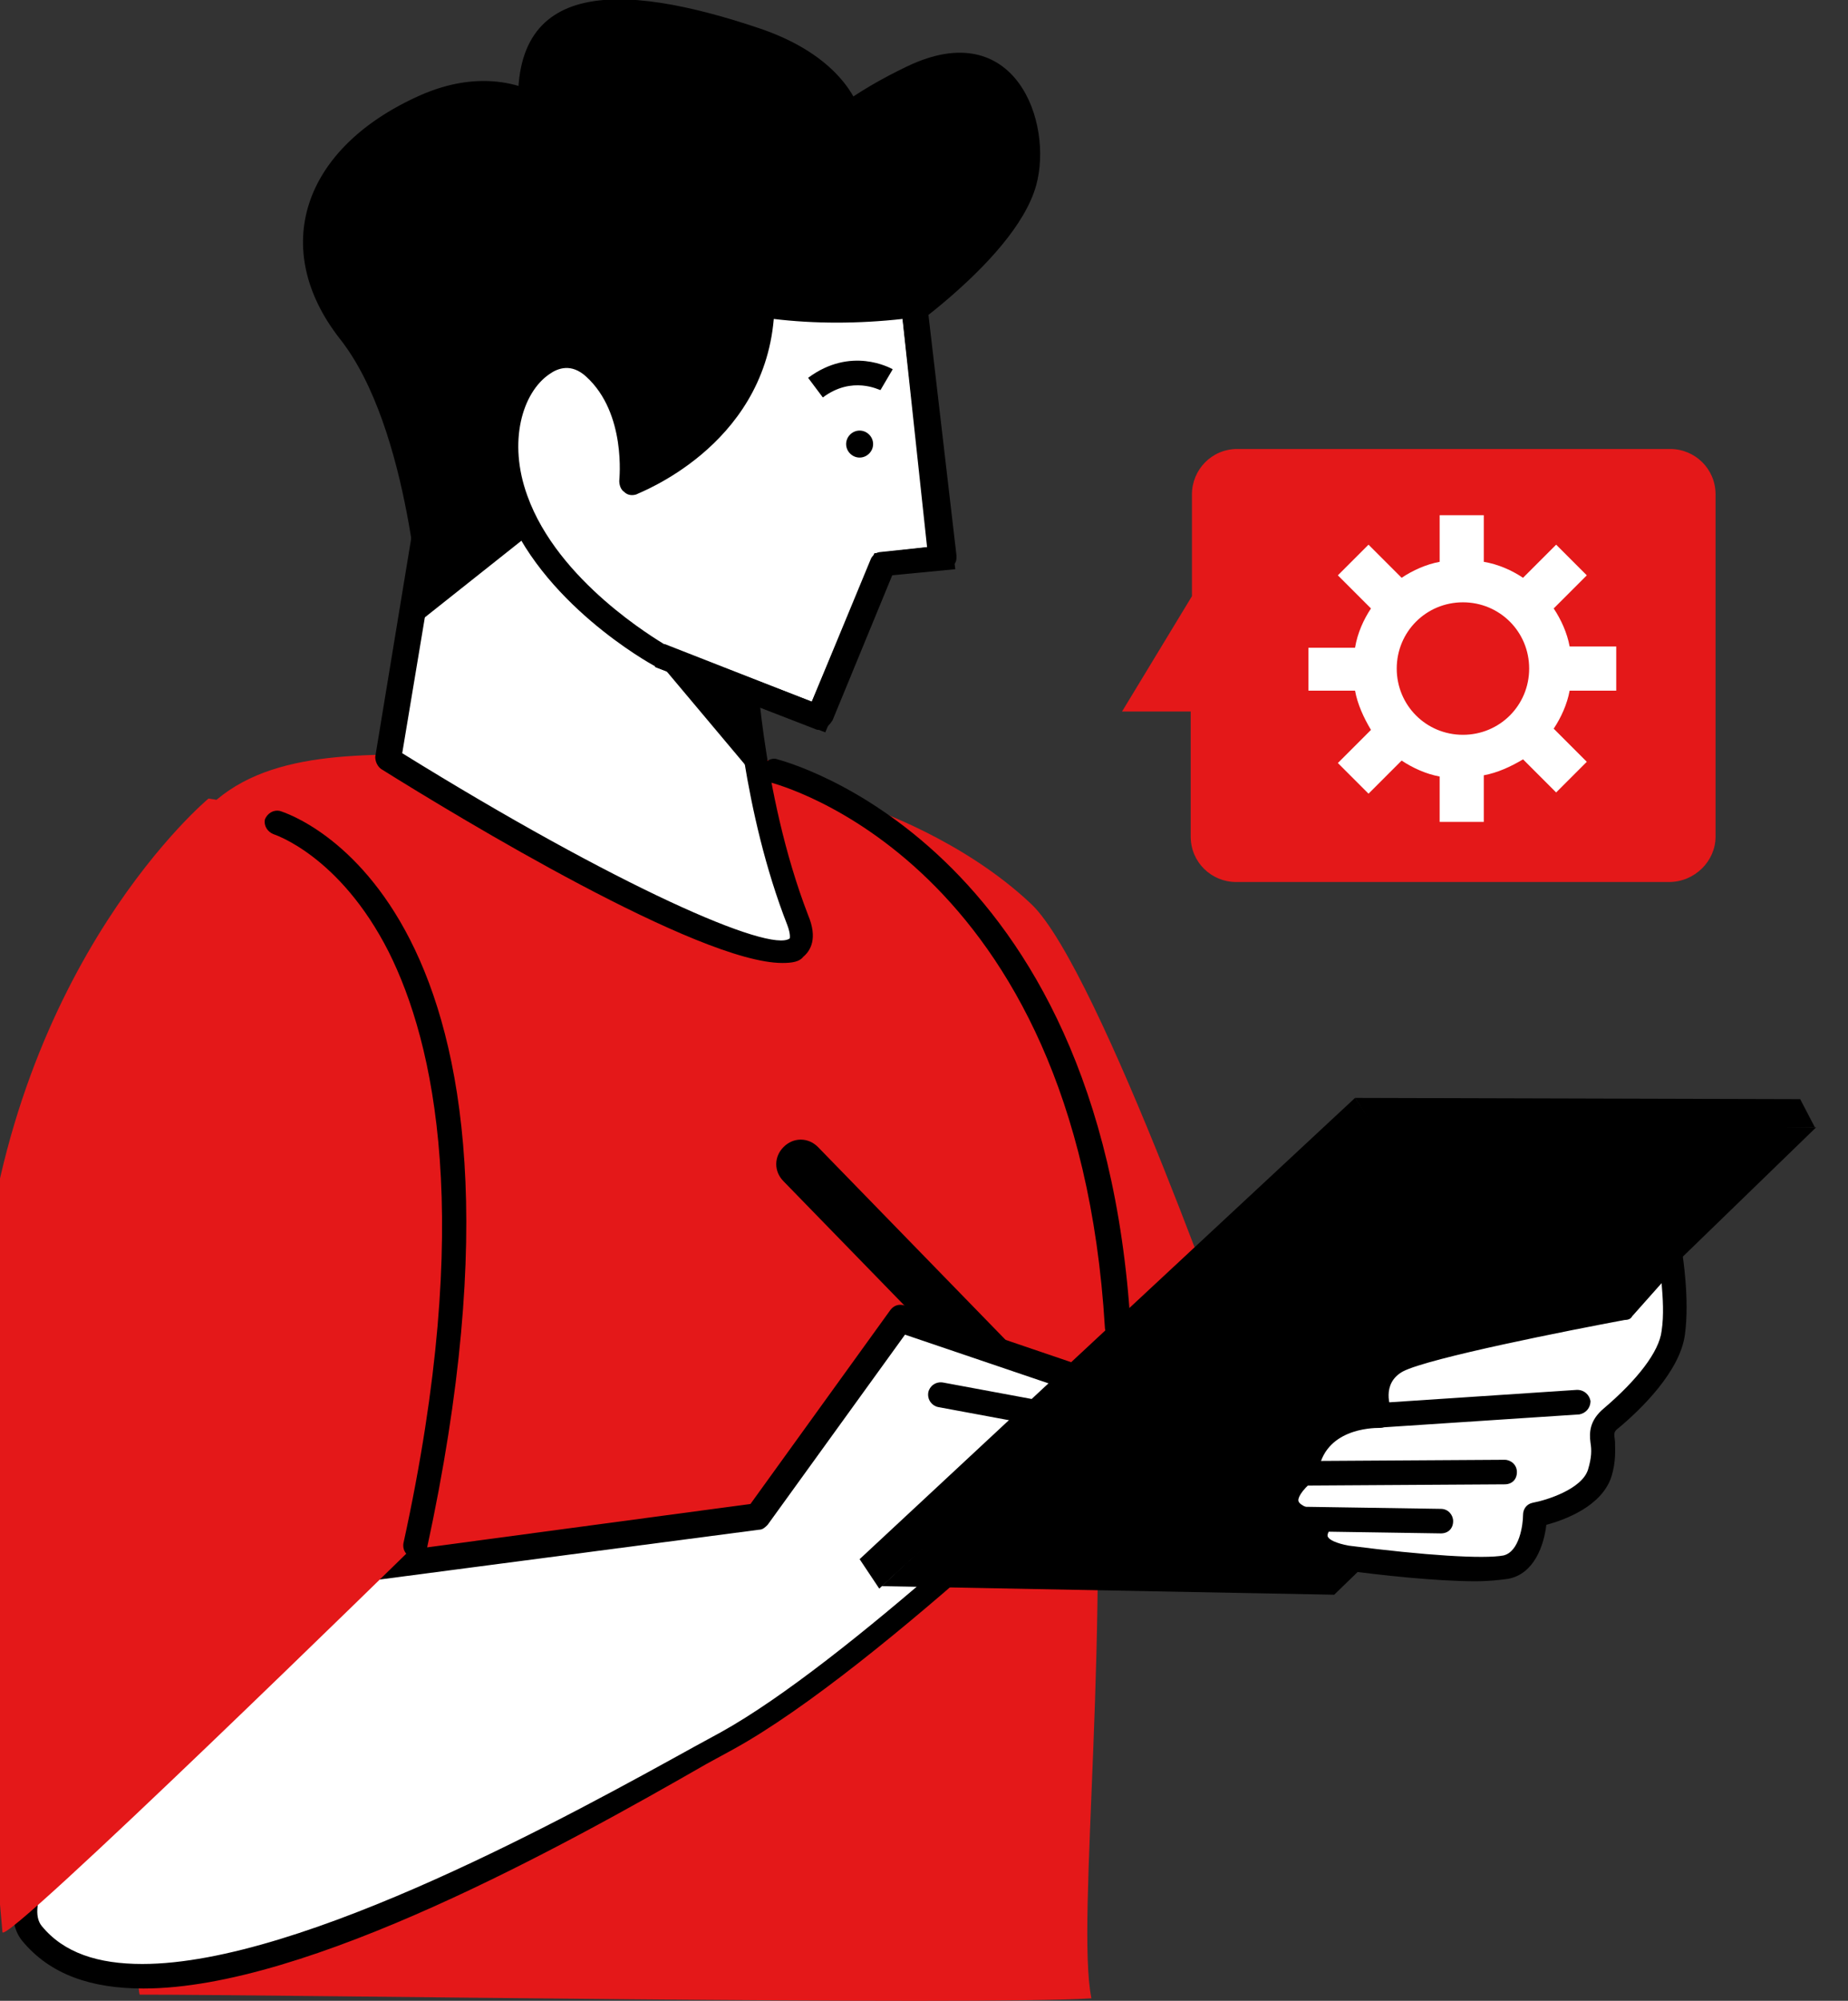
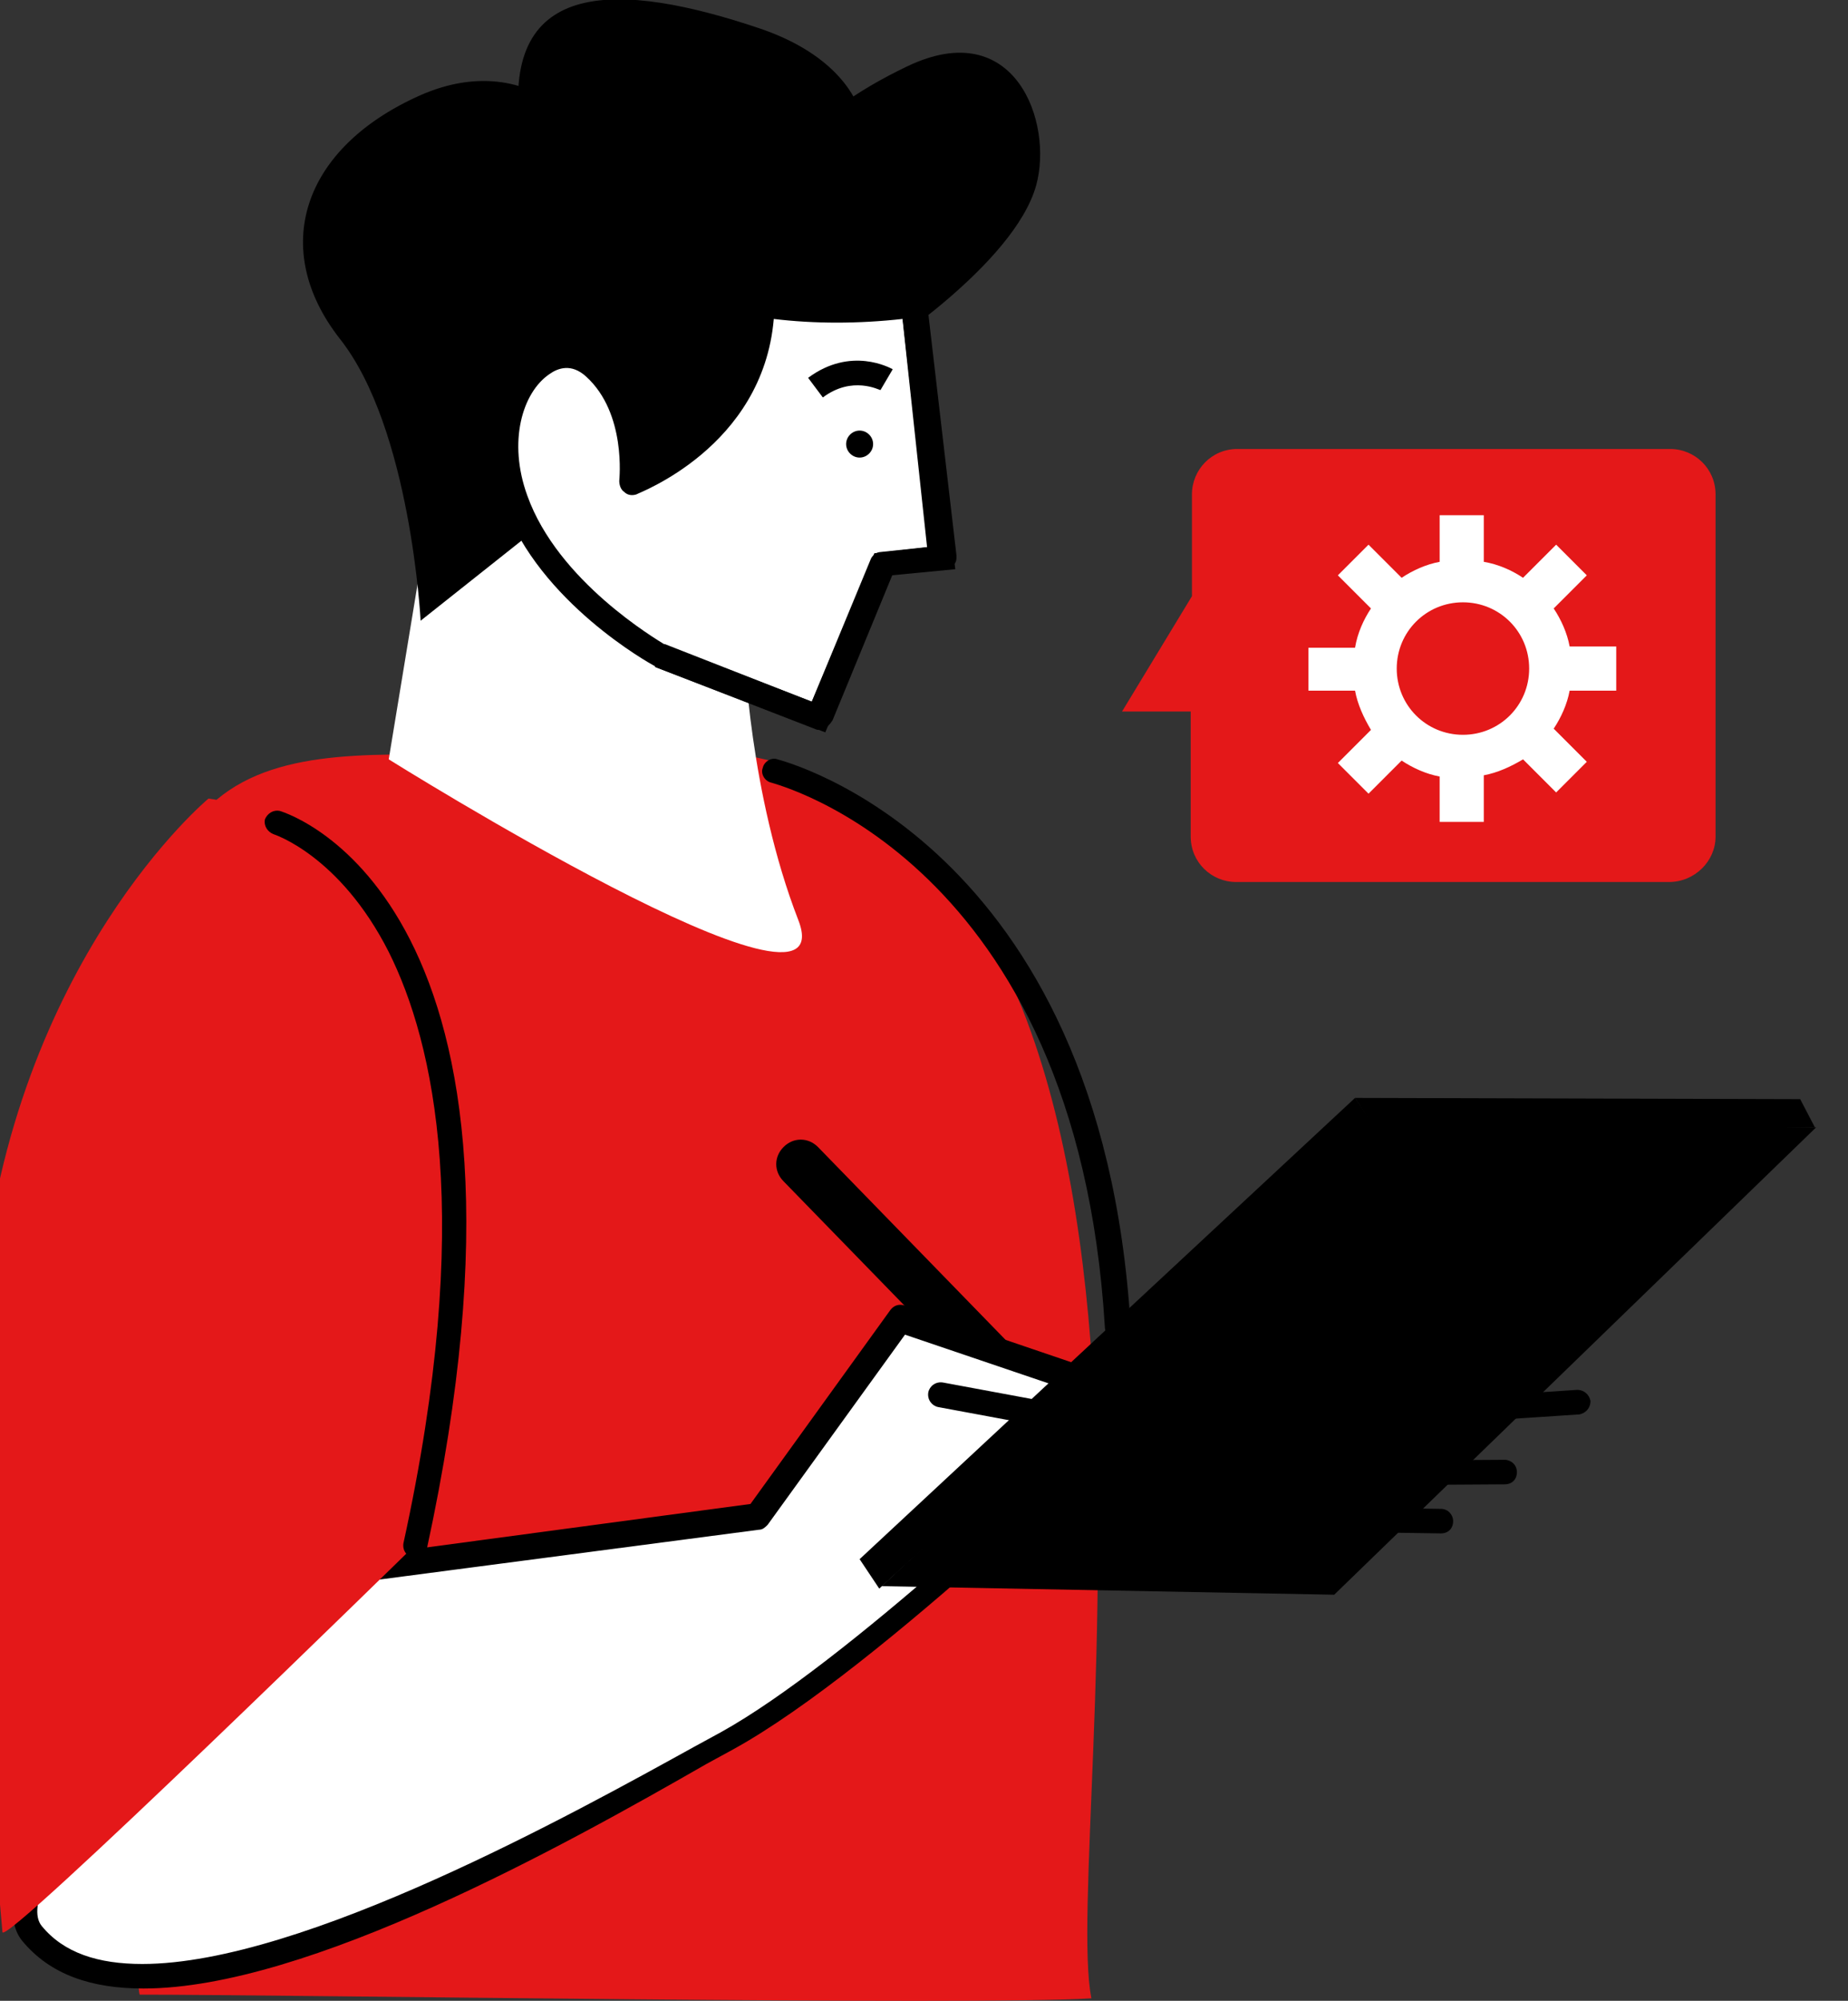
<svg xmlns="http://www.w3.org/2000/svg" version="1.1" id="Ebene_1" x="0px" y="0px" width="150.7px" height="163.1px" viewBox="0 0 150.7 163.1" style="enable-background:new 0 0 150.7 163.1;" xml:space="preserve">
  <rect x="0" y="0" width="150.7" height="163.1" fill="#333333" stroke="none" />
  <style type="text/css">
	.st0{fill:#E41819;}
	.st1{fill:#FFFFFF;}
</style>
  <g id="_x3C_Layer_x3E_">
    <g>
      <g>
-         <path class="st0" d="M71,65.9c0,0,14.4,38.8,15.7,44.9c1.4,6,14.8,2,14.8,2S89.7,79,84.1,73.7C78.5,68.4,71,65.9,71,65.9z" />
        <path class="st0" d="M11.4,162.6c-0.5,0-4.1-78.1,3-93.1c3.5-7.3,10.8-8,19-8l26.3-0.1c41.5,5.9,26.7,88.5,29.3,101.5     C79.9,163.5,23.3,162.6,11.4,162.6z" />
        <g>
          <path d="M66.7,93.5c-0.8-0.8-2-0.8-2.8,0s-0.8,2,0,2.8L82,114.9c0.4,0.4,0.9,0.6,1.4,0.6s1-0.2,1.4-0.6c0.8-0.8,0.8-2,0-2.8      L66.7,93.5z" />
        </g>
        <g>
          <path class="st1" d="M60.7,53c0,0,0.4,11.7,4.4,22S31.7,61.9,31.7,61.9L35.8,37L60.7,53z" />
-           <path d="M63.8,78.5c-6.8,0-26.3-11.8-32.7-15.8c-0.3-0.2-0.5-0.6-0.5-1l4.1-24.9c0.1-0.3,0.3-0.6,0.6-0.8      c0.3-0.1,0.7-0.1,0.9,0.1l24.9,16c0.3,0.2,0.4,0.5,0.5,0.8c0,0.1,0.4,11.6,4.3,21.7c0.8,1.9,0.2,2.9-0.4,3.4      C65.2,78.4,64.6,78.5,63.8,78.5z M32.8,61.4c17.6,10.9,30,16.3,31.6,15.1c0,0,0.1-0.3-0.2-1.1c-3.6-9.2-4.3-19.4-4.5-21.8      l-23.1-15L32.8,61.4z" />
        </g>
        <path d="M71.4,28.8c0,0,11.3-7.2,13.1-13.7C85.9,10,82.8,1.2,74,5.4s-11.7,9.1-7,9.6c4.7,0.4,6.2-8.9-5.1-12.7s-21-4.2-19.5,8.1     s4.1,21.3,6.6,11.1c2.5-10.1-5.2-18-14.8-13.7S22,20.3,27.7,27.6c5.8,7.3,6.6,23,6.6,23L46.4,41C46.4,41,71,36.9,71.4,28.8z" />
-         <path d="M61.8,56.1c0,0-0.1,3,0.1,7.6l-8.4-10L61.8,56.1z" />
        <g>
          <path class="st1" d="M42,40.7C39.1,33,44.7,26.6,48.5,30s3,9.4,3,9.4S62,35.6,62.1,24.9c3.7,0.6,7.9,0.6,12.3,0l2.4,20.6L72,46      l-5.2,12.4l-12.9-5C53.9,53.5,44.9,48.5,42,40.7z" />
          <path d="M66.8,59.5c-0.1,0-0.2,0-0.4-0.1l-12.9-5c0,0-0.1,0-0.1-0.1C53,54.1,44,49.1,41.1,41.1c-2-5.4-0.2-10.3,2.6-12.2      c1.8-1.2,3.9-1.1,5.5,0.3c2.8,2.6,3.4,6.4,3.4,8.5c2.7-1.4,8.4-5.2,8.6-12.9c0-0.3,0.1-0.6,0.4-0.8c0.2-0.2,0.5-0.3,0.8-0.2      c3.7,0.6,7.8,0.6,12,0c0.3,0,0.5,0,0.8,0.2c0.2,0.2,0.4,0.4,0.4,0.7L78,45.3c0,0.3,0,0.5-0.2,0.7s-0.4,0.3-0.7,0.4l-4.3,0.4      l-4.9,11.9C67.6,59.2,67.2,59.5,66.8,59.5z M54.3,52.6l11.9,4.6L71,45.6c0.1-0.3,0.5-0.6,0.8-0.6l3.8-0.4l-2-18.6      c-3.6,0.4-7.2,0.4-10.5,0C62.2,36.5,52,40.2,51.9,40.3c-0.3,0.1-0.7,0.1-1-0.2c-0.3-0.2-0.4-0.6-0.4-0.9c0-0.1,0.6-5.5-2.7-8.5      c-1.2-1.1-2.3-0.7-3-0.2C42.6,32,41.4,36,43,40.4l0,0C45.5,47.4,53.5,52.1,54.3,52.6z" />
        </g>
        <g>
          <polygon points="67.3,59.7 53.5,54.4 54.2,52.5 66.2,57.2 71.3,45.1 75.7,44.6 73.5,25 75.4,24.8 77.9,46.4 72.7,46.9     " />
        </g>
        <g>
          <path d="M67.1,32.4l-1.2-1.6c3.5-2.6,6.7-0.8,6.9-0.7l-1,1.7l0.5-0.9l-0.5,0.9C71.7,31.8,69.5,30.6,67.1,32.4z" />
        </g>
        <path d="M69,36.2c0,0.6,0.5,1.1,1.1,1.1s1.1-0.5,1.1-1.1s-0.5-1.1-1.1-1.1C69.5,35.1,69,35.6,69,36.2z" />
        <g>
          <path class="st1" d="M23.4,128.8l38.4-5.1l11.6-16.1l19.4,6.6c0,0-21.5,21.3-33.5,27.9S12,169.4,2.6,157.7      C-2,151.9,23.4,128.8,23.4,128.8z" />
          <path d="M11.7,162.1c-4.2,0-7.6-1.1-9.9-3.9c-4.9-6.1,16.5-26.2,20.9-30.2c0.2-0.1,0.3-0.2,0.5-0.3l38-5.1l11.4-15.8      c0.3-0.4,0.7-0.5,1.1-0.4l19.4,6.6c0.3,0.1,0.6,0.4,0.7,0.7c0.1,0.3,0,0.7-0.3,0.9c-0.9,0.9-21.7,21.4-33.7,28l-2.2,1.2      C46.1,150.4,25.1,162.1,11.7,162.1z M23.8,129.7c-12,11-22.9,24.2-20.4,27.3c1.8,2.2,4.6,3.1,8.2,3.1c13.1,0,35.4-12.4,45-17.7      l2.2-1.2c10.1-5.6,27.5-22.1,32.1-26.6l-17.1-5.8l-11.2,15.5c-0.2,0.2-0.4,0.4-0.7,0.4L23.8,129.7z" />
        </g>
        <path class="st0" d="M17,65.1c0,0-15.9,13.2-18.5,40.3c-2.5,26.2-0.7,24.3,1.7,52.1c0.1,1.3,33.6-31.5,33.6-31.5     s5.2-28.4-0.6-42.8C28.1,70.8,22.1,65.7,17,65.1z" />
        <g>
          <path d="M86.4,116.5c-0.1,0-0.1,0-0.2,0l-9.7-1.8c-0.5-0.1-0.9-0.6-0.8-1.2c0.1-0.5,0.6-0.9,1.2-0.8l9.7,1.8      c0.5,0.1,0.9,0.6,0.8,1.2C87.3,116.2,86.9,116.5,86.4,116.5z" />
        </g>
        <g>
          <polygon points="112.4,92.3 110.5,89.5 70.1,127.1 71.7,129.5     " />
          <polygon points="112.3,92.3 110.5,89.5 146.8,89.6 148,91.9     " />
          <polygon points="148.1,91.9 112.1,91.9 71.9,129.3 108.8,130     " />
        </g>
        <g>
-           <path class="st1" d="M132.4,106.6c0,0-15.7,2.8-18.4,4.3c-2.7,1.4-1.4,4.5-1.4,4.5s-5.4-0.2-6.1,4.5c-4.3,3.7,1,4.4,1,4.4      s-1.6,2.3,2.3,2.8c4.4,0.6,10.6,1.3,13,0.7s2.3-4.3,2.3-4.3s4.4-0.8,5.3-3.4c0.8-2.5-0.5-3.3,1-4.5c1.4-1.2,4.7-4.2,5.1-7      c0.4-2.8-0.2-6.3-0.2-6.3L132.4,106.6z" />
-           <path d="M120.3,128.9c-3.2,0-7.8-0.5-10.7-0.9c-1.7-0.2-2.8-0.9-3.3-1.9c-0.2-0.4-0.2-0.8-0.2-1.2c-0.9-0.3-1.9-0.8-2.3-1.9      c-0.5-1.6,0.9-3,1.7-3.7c0.7-3.3,3.6-4.6,5.7-4.9c-0.2-1.5,0.1-3.4,2.2-4.4c2.6-1.4,15.7-3.8,18.4-4.3l3.7-4      c0.3-0.3,0.7-0.4,1-0.3c0.4,0.1,0.6,0.4,0.7,0.8c0,0.1,0.6,3.7,0.2,6.6c-0.4,3-3.6,6.1-5.4,7.6c-0.4,0.3-0.4,0.4-0.3,1.1      c0,0.7,0.1,1.6-0.3,2.9c-0.8,2.4-3.8,3.5-5.3,3.9c-0.2,1.7-1,4-3.1,4.4C122.3,128.8,121.4,128.9,120.3,128.9z M112.5,116.4      c-0.7,0-4.5,0.1-5,3.6c0,0.2-0.2,0.5-0.3,0.6c-1.2,1-1.4,1.6-1.3,1.8c0.1,0.3,1,0.7,1.8,0.8c0.3,0,0.6,0.3,0.8,0.6      c0.1,0.3,0.1,0.7-0.1,1c-0.1,0.1-0.2,0.4-0.1,0.5c0.1,0.2,0.6,0.5,1.7,0.7c6.2,0.8,11,1.1,12.6,0.8c1.3-0.3,1.6-2.5,1.6-3.3      c0-0.5,0.3-0.9,0.8-1c1.1-0.2,4-1.1,4.5-2.7c0.3-1,0.3-1.6,0.2-2.2c-0.1-0.8-0.1-1.8,1.1-2.8c2.7-2.3,4.5-4.6,4.7-6.3      c0.2-1.3,0.1-2.7,0-3.9l-2.4,2.7c-0.1,0.2-0.3,0.3-0.6,0.3c-4.3,0.8-16,3.1-18.1,4.2c-1.8,1-1,3-0.9,3.2c0.1,0.3,0.1,0.7-0.1,1      C113.2,116.2,112.9,116.4,112.5,116.4C112.6,116.4,112.5,116.4,112.5,116.4z M132.4,106.6L132.4,106.6L132.4,106.6z" />
-         </g>
+           </g>
        <g>
          <path class="st1" d="M128.7,114.4l-16.6,1.1L128.7,114.4z" />
          <path d="M112.1,116.4c-0.5,0-1-0.4-1-0.9c0-0.6,0.4-1,0.9-1.1l16.6-1.1c0.6,0,1,0.4,1.1,0.9c0,0.6-0.4,1-0.9,1.1L112.1,116.4      L112.1,116.4z" />
        </g>
        <g>
          <path class="st1" d="M122.7,119.9l-16.2,0.1L122.7,119.9z" />
          <path d="M106.5,121.1c-0.5,0-1-0.4-1-1s0.4-1,1-1l16.2-0.1c0.5,0,1,0.4,1,1s-0.4,1-1,1L106.5,121.1L106.5,121.1z" />
        </g>
        <g>
          <path class="st1" d="M117.5,124l-13.1-0.2L117.5,124z" />
          <path d="M117.5,125L117.5,125l-13.1-0.2c-0.6,0-1-0.5-1-1s0.5-1,1-1l0,0l13.1,0.2c0.6,0,1,0.5,1,1      C118.5,124.6,118.1,125,117.5,125z" />
        </g>
        <g>
          <path d="M33.9,127c-0.1,0-0.1,0-0.2,0c-0.5-0.1-0.9-0.6-0.8-1.2c5.8-26.5,2.5-40.8-1.2-48.2c-4-7.9-9.4-9.6-9.4-9.6      c-0.5-0.2-0.8-0.7-0.7-1.2c0.2-0.5,0.7-0.8,1.2-0.7c1,0.3,23.4,7.7,12,60.2C34.8,126.7,34.3,127,33.9,127z" />
        </g>
        <g>
          <path d="M91.1,109.1c-0.5,0-1-0.4-1-0.9c-2.3-38.2-27-44.3-27.2-44.4c-0.5-0.1-0.9-0.7-0.7-1.2c0.1-0.5,0.7-0.9,1.2-0.7      c0.3,0.1,26.4,6.6,28.8,46.2C92.2,108.6,91.7,109.1,91.1,109.1C91.2,109.1,91.1,109.1,91.1,109.1z" />
        </g>
      </g>
      <g>
        <path class="st0" d="M139.9,68.2V40.3c0-2.1-1.7-3.7-3.7-3.7h-35.3c-2.1,0-3.7,1.7-3.7,3.7v8.3L91.5,58h5.6v10.2     c0,2.1,1.7,3.7,3.7,3.7h35.3C138.2,71.9,139.9,70.2,139.9,68.2z" />
      </g>
      <path class="st1" d="M106.7,52.7v3.6h3.8c0.2,1.1,0.7,2.2,1.3,3.2l-2.7,2.7l2.5,2.5l2.7-2.7c0.9,0.6,2,1.1,3.1,1.3V67h3.6v-3.8    c1.1-0.2,2.2-0.7,3.2-1.3l2.7,2.7l2.5-2.5l-2.7-2.7c0.6-0.9,1.1-2,1.3-3.1h3.8v-3.6H128c-0.2-1.1-0.7-2.2-1.3-3.1l2.7-2.7    l-2.5-2.5l-2.7,2.7c-0.9-0.6-2-1.1-3.2-1.3V42h-3.6v3.8c-1.1,0.2-2.2,0.7-3.1,1.3l-2.7-2.7l-2.5,2.5l2.7,2.7    c-0.6,0.9-1.1,2-1.3,3.2h-3.8V52.7z M119.3,49.1c3,0,5.4,2.4,5.4,5.4s-2.4,5.4-5.4,5.4s-5.4-2.4-5.4-5.4S116.3,49.1,119.3,49.1z" />
    </g>
  </g>
</svg>